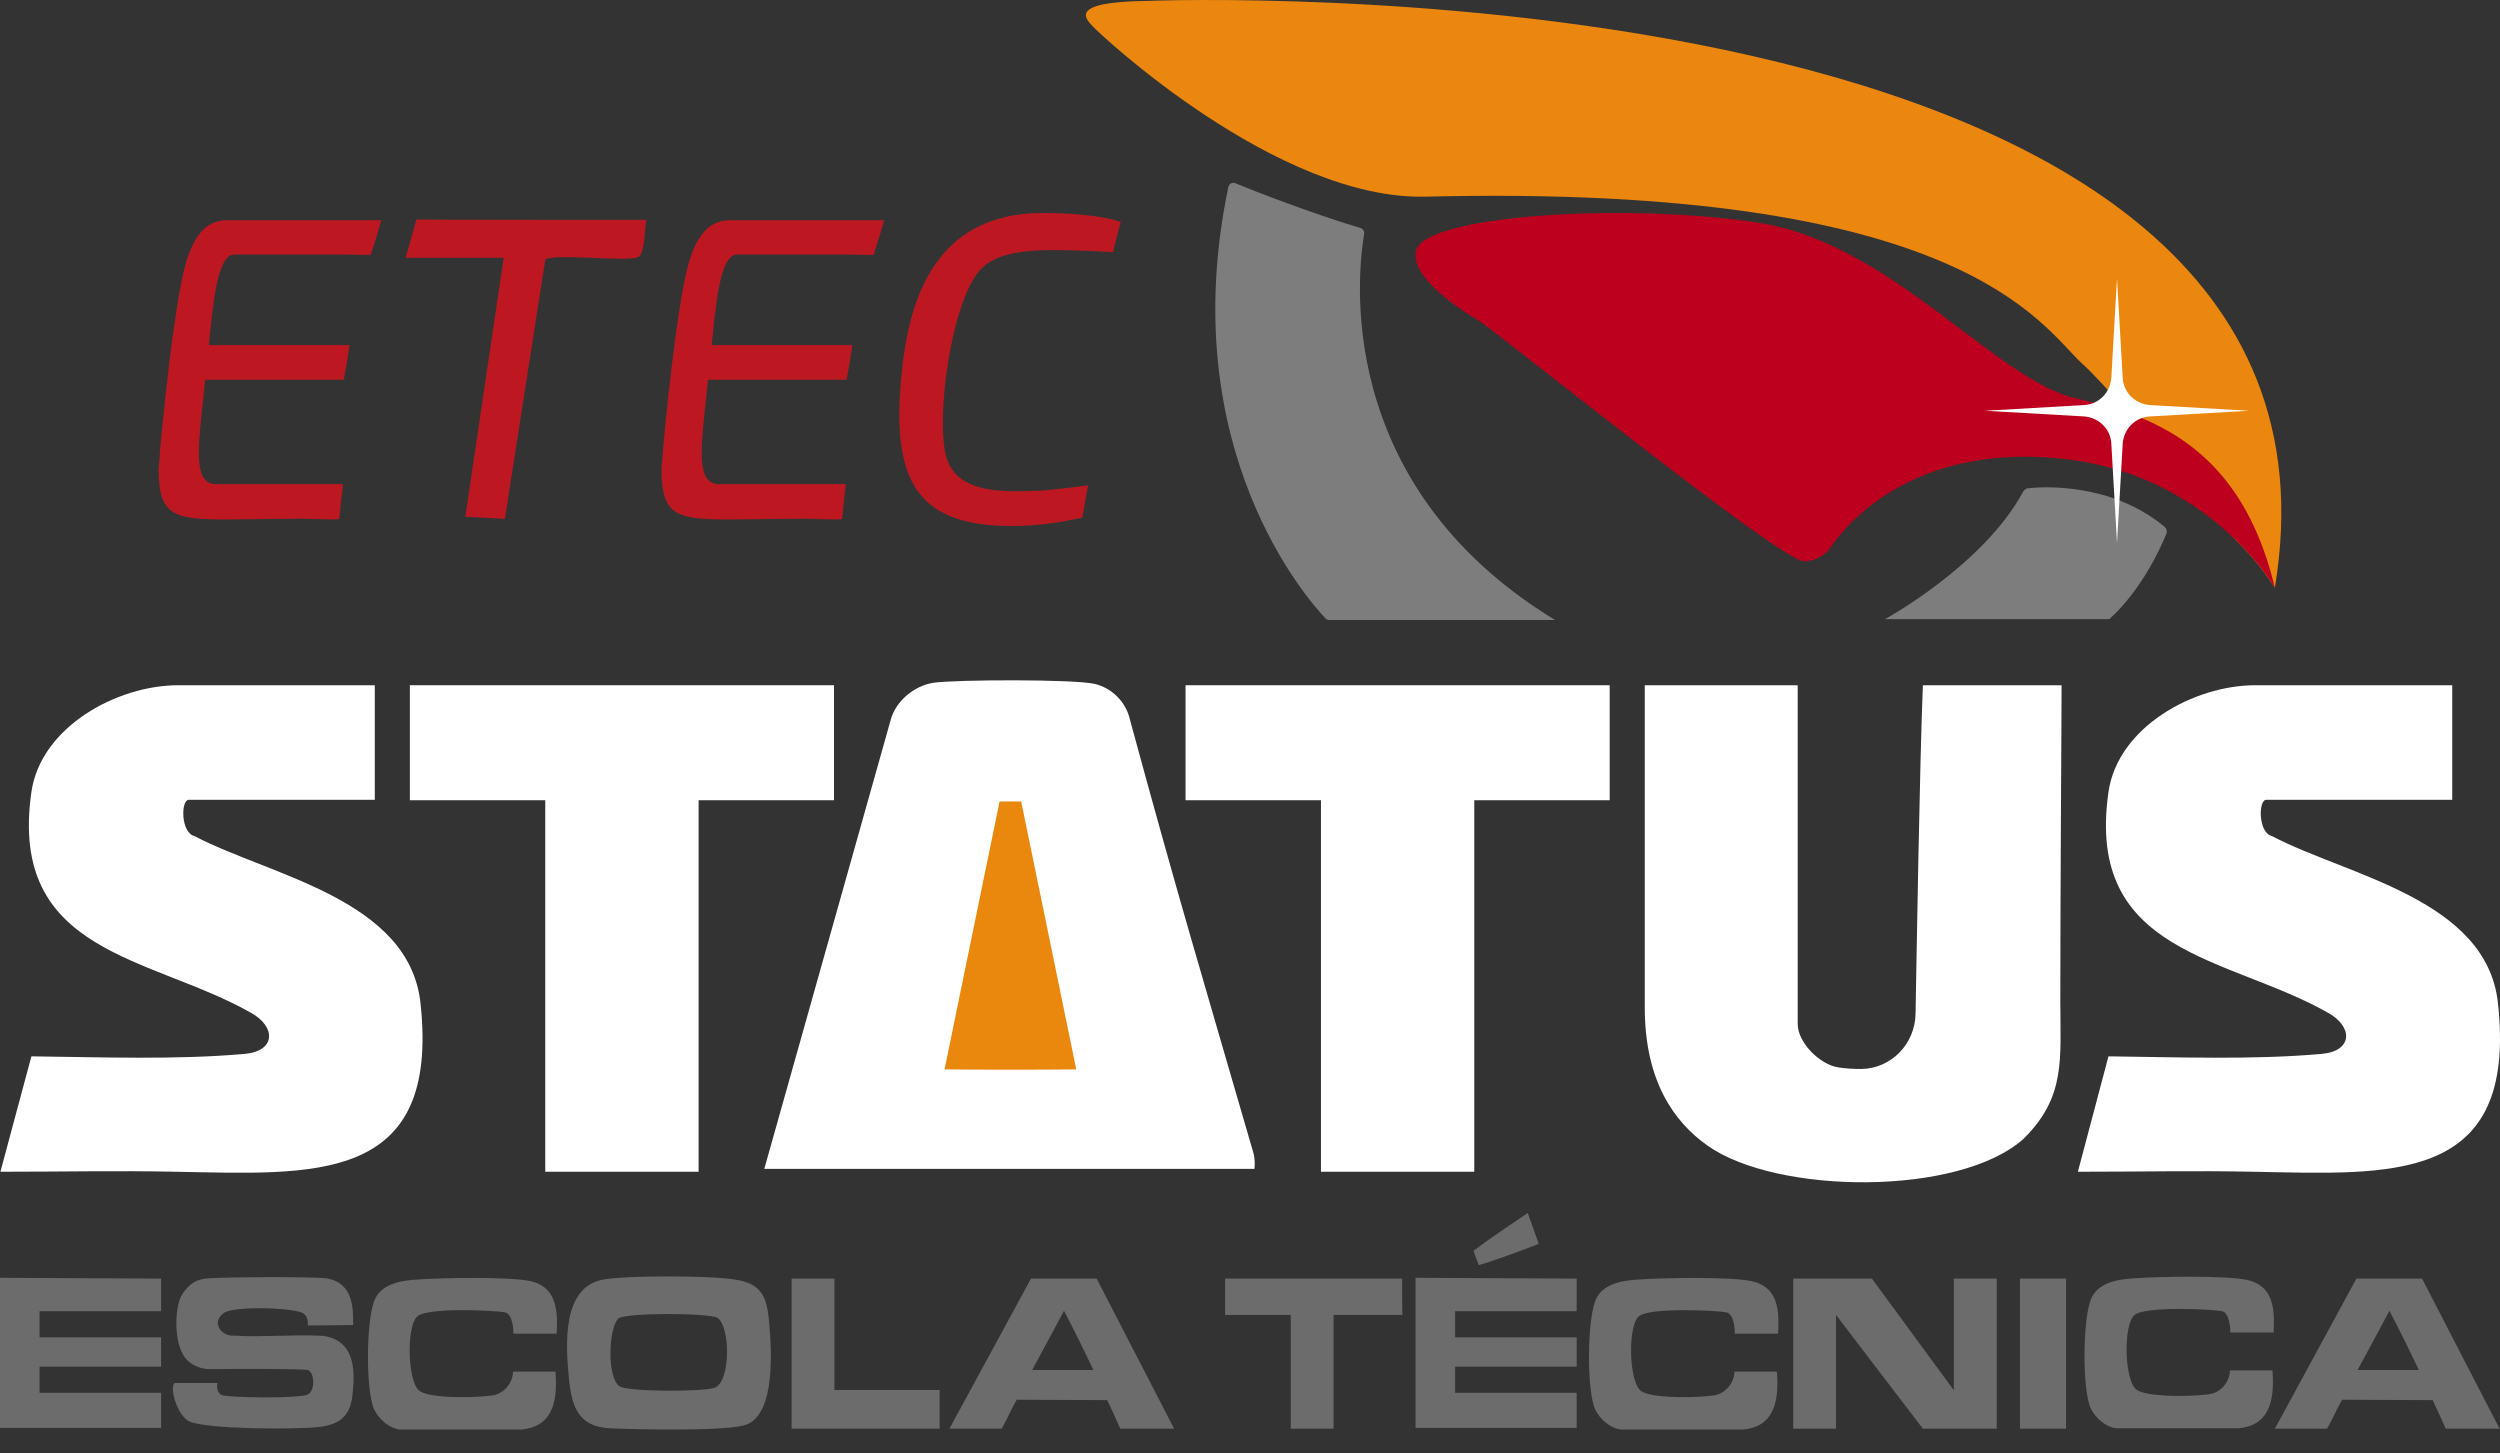
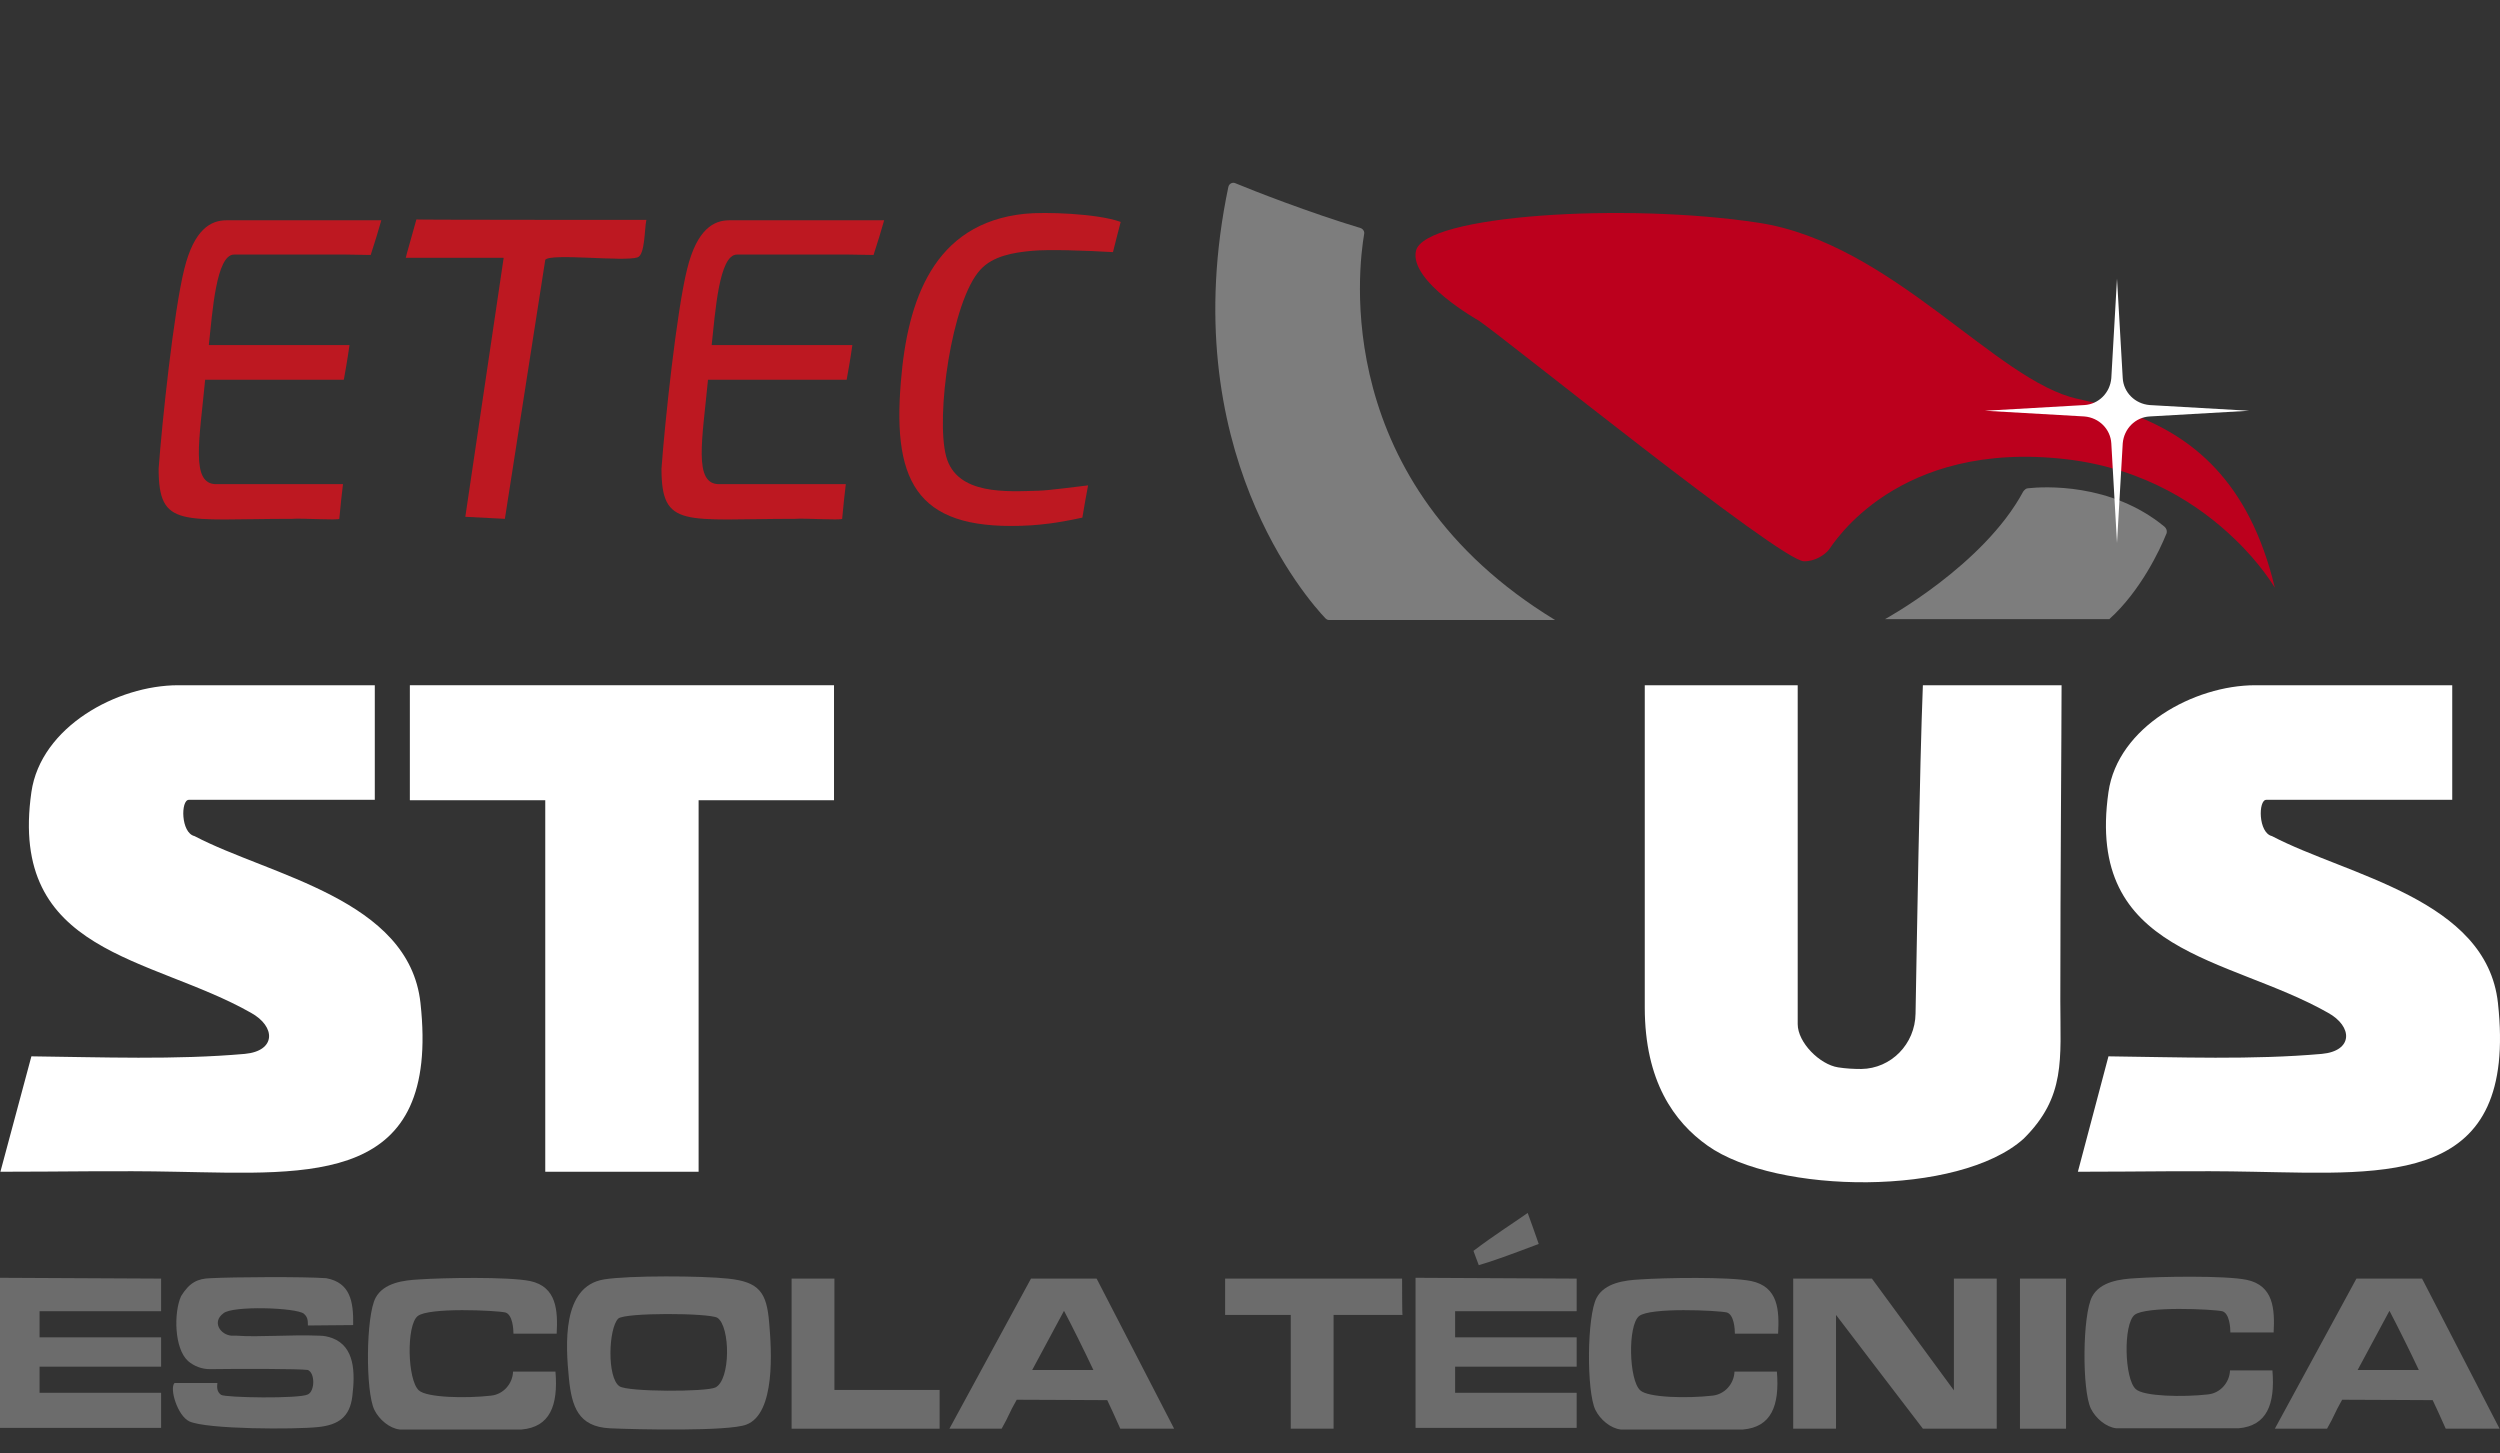
<svg xmlns="http://www.w3.org/2000/svg" width="86" height="50" viewBox="0 0 86 50" fill="none">
  <rect x="0" y="0" width="86" height="50" fill="#333333" stroke="none" />
-   <path d="M78.255 20.219C78.213 20.177 77.778 19.405 76.866 18.535C75.828 17.273 74.369 15.533 73.204 14.2C72.545 13.443 71.984 12.825 71.619 12.502C70.174 11.156 67.466 6.316 49.046 6.765C43.911 6.891 37.795 1.139 37.598 0.914C37.402 0.69 36.63 0.059 39.478 0.031C39.506 0.031 81.902 -1.667 78.255 20.219Z" fill="#EB870E" />
  <path d="M11.911 8.757H8.053C7.435 8.757 7.309 10.735 7.183 11.871H12.023C11.939 12.46 11.869 12.825 11.827 13.064H7.057C6.86 15.14 6.552 16.655 7.435 16.655H11.799C11.742 17.132 11.728 17.258 11.672 17.848C11.616 17.904 10.325 17.82 10.059 17.848C6.243 17.848 5.457 18.198 5.457 16.122C5.57 14.565 5.976 10.707 6.341 9.248C6.678 7.887 7.253 7.578 7.786 7.578H13.117C12.991 8.027 12.921 8.238 12.752 8.771L11.911 8.757Z" fill="#BD1821" />
  <path d="M29.209 8.757H25.351C24.733 8.757 24.607 10.735 24.481 11.871H29.321C29.237 12.46 29.167 12.825 29.125 13.064H24.355C24.158 15.14 23.85 16.655 24.733 16.655H29.096C29.04 17.132 29.026 17.258 28.97 17.848C28.914 17.904 27.623 17.82 27.357 17.848C23.541 17.848 22.755 18.198 22.755 16.122C22.867 14.565 23.274 10.707 23.639 9.248C23.976 7.887 24.551 7.578 25.084 7.578H30.415C30.289 8.027 30.219 8.238 30.05 8.771L29.209 8.757Z" fill="#BD1821" />
  <path d="M35.255 7.354C35.929 7.284 37.739 7.34 38.552 7.634C38.44 8.083 38.426 8.097 38.286 8.673C37.332 8.616 36.041 8.574 35.48 8.63C34.877 8.687 34.161 8.799 33.726 9.276C32.73 10.356 32.183 14.34 32.548 15.701C32.913 17.048 34.652 16.908 35.732 16.88C36.139 16.866 36.925 16.753 37.43 16.697C37.36 17.062 37.304 17.385 37.233 17.806C36.265 18.016 35.816 18.044 35.466 18.072C31.65 18.297 30.682 16.739 30.991 13.12C31.215 10.356 32.099 7.677 35.255 7.354Z" fill="#BD1821" />
  <path d="M22.236 7.564C22.166 7.873 22.194 8.771 21.928 8.855C21.451 9.009 18.925 8.701 18.757 8.939L17.368 17.848L16.007 17.778L17.326 8.869H13.959C13.959 8.869 13.959 8.827 14.324 7.55C14.338 7.564 22.236 7.564 22.236 7.564Z" fill="#BD1821" />
  <path d="M64.394 43.984L67.214 47.828V43.984H68.687V49.147H66.148C65.895 48.824 63.159 45.233 63.159 45.233V49.147H61.686V43.984H64.394Z" fill="#6C6C6C" />
  <path d="M20.777 44.012C21.633 43.872 24.144 43.886 25.042 43.984C26.122 44.096 26.375 44.461 26.459 45.499C26.543 46.439 26.683 48.628 25.673 49.007C25.056 49.245 21.886 49.175 20.974 49.133C19.893 49.077 19.669 48.389 19.571 47.421C19.459 46.271 19.318 44.251 20.777 44.012ZM21.268 45.359C20.931 45.696 20.875 47.393 21.31 47.688C21.591 47.884 24.285 47.884 24.607 47.73C25.14 47.477 25.126 45.626 24.677 45.331C24.369 45.163 21.507 45.148 21.268 45.359Z" fill="#6C6C6C" />
  <path d="M12.149 45.583C11.686 45.583 10.943 45.597 10.592 45.597C10.592 45.401 10.578 45.303 10.452 45.191C10.185 44.98 7.997 44.91 7.688 45.176C7.281 45.471 7.576 45.92 7.969 45.948C7.997 45.948 8.123 45.948 8.151 45.948C8.909 46.004 9.989 45.906 10.999 45.948C11.139 45.948 11.279 45.976 11.434 46.032C12.205 46.327 12.219 47.211 12.121 48.024C12.037 48.754 11.63 49.02 10.943 49.091C10.171 49.175 7.113 49.175 6.51 48.894C6.103 48.698 5.822 47.758 6.004 47.575H7.478C7.464 47.702 7.449 47.87 7.604 47.982C7.744 48.081 10.297 48.123 10.592 47.968C10.831 47.856 10.845 47.239 10.592 47.127C10.311 47.084 8.165 47.084 7.225 47.099C6.944 47.099 6.678 47 6.467 46.818C5.99 46.383 5.976 45.148 6.229 44.587C6.524 44.11 6.804 43.984 7.239 43.97C8.039 43.928 10.452 43.914 11.223 43.97C12.051 44.124 12.163 44.77 12.149 45.583Z" fill="#6C6C6C" />
  <path d="M54.237 43.984V45.106H50.056V46.004H54.237V47.014H50.056V47.912H54.237V49.119H48.695V43.956L54.237 43.984Z" fill="#6C6C6C" />
  <path d="M5.542 43.984V45.106H1.361V46.004H5.542V47.014H1.361V47.912H5.542V49.119H0V43.956L5.542 43.984Z" fill="#6C6C6C" />
  <path d="M78.213 45.836H76.725C76.725 45.682 76.698 45.176 76.445 45.106C76.122 45.036 73.807 44.924 73.429 45.233C73.036 45.555 73.078 47.435 73.471 47.786C73.737 48.038 75.098 48.066 75.954 47.968C76.375 47.926 76.697 47.562 76.712 47.141C76.852 47.141 77.89 47.141 78.171 47.141C78.269 48.319 77.974 49.049 77.006 49.133H72.797C72.447 49.091 72.096 48.796 71.927 48.459C71.619 47.828 71.633 45.233 71.97 44.601C72.25 44.082 72.938 43.998 73.471 43.97C74.284 43.914 76.529 43.872 77.287 44.026C78.213 44.222 78.255 45.036 78.213 45.836Z" fill="#6C6C6C" />
  <path d="M61.167 45.878H59.68C59.68 45.724 59.652 45.219 59.4 45.148C59.077 45.078 56.762 44.966 56.383 45.275C55.99 45.597 56.032 47.477 56.425 47.828C56.692 48.081 58.053 48.109 58.908 48.01C59.329 47.968 59.652 47.604 59.666 47.183C59.806 47.183 60.844 47.183 61.125 47.183C61.223 48.361 60.929 49.091 59.961 49.175H55.752C55.401 49.133 55.05 48.838 54.882 48.502C54.574 47.87 54.587 45.275 54.924 44.643C55.205 44.124 55.892 44.04 56.425 44.012C57.239 43.956 59.484 43.914 60.241 44.068C61.181 44.265 61.209 45.078 61.167 45.878Z" fill="#6C6C6C" />
  <path d="M19.15 45.878H17.663C17.663 45.724 17.635 45.219 17.382 45.148C17.059 45.078 14.745 44.966 14.366 45.275C13.973 45.597 14.015 47.477 14.408 47.828C14.675 48.081 16.035 48.109 16.891 48.01C17.312 47.968 17.635 47.604 17.649 47.183C17.789 47.183 18.827 47.183 19.108 47.183C19.206 48.361 18.911 49.091 17.943 49.175H13.749C13.398 49.133 13.047 48.838 12.879 48.502C12.57 47.87 12.584 45.275 12.921 44.643C13.201 44.124 13.889 44.04 14.422 44.012C15.236 43.956 17.48 43.914 18.238 44.068C19.15 44.265 19.192 45.078 19.15 45.878Z" fill="#6C6C6C" />
  <path d="M78.255 49.147L81.061 43.984H83.319L85.985 49.147H84.133C83.894 48.614 83.824 48.459 83.684 48.165C82.674 48.165 81.902 48.151 80.57 48.151C80.289 48.642 80.317 48.684 80.05 49.147H78.255ZM83.207 47.127C82.884 46.439 82.435 45.541 82.197 45.092L81.103 47.127H83.207Z" fill="#6C6C6C" />
  <path d="M32.66 49.147L35.466 43.984H37.724L40.39 49.147H38.538C38.3 48.614 38.23 48.459 38.089 48.165C37.079 48.165 36.307 48.151 34.975 48.151C34.694 48.642 34.722 48.684 34.456 49.147H32.66ZM37.612 47.127C37.289 46.439 36.841 45.541 36.602 45.092L35.508 47.127H37.612Z" fill="#6C6C6C" />
  <path d="M48.232 43.984C48.232 43.984 48.232 45.233 48.246 45.233H45.875V49.147H44.402V45.233H42.144V43.984H48.232Z" fill="#6C6C6C" />
  <path d="M28.704 43.984V47.814H32.323V49.147H27.231V43.984H28.704Z" fill="#6C6C6C" />
  <path d="M50.87 43.521C50.8 43.325 50.758 43.24 50.687 43.03C51.389 42.497 52.034 42.09 52.553 41.725C52.75 42.258 52.736 42.244 52.932 42.792C52.006 43.142 51.319 43.395 50.87 43.521Z" fill="#6C6C6C" />
  <path d="M71.072 43.984H69.487V49.147H71.072V43.984Z" fill="#6C6C6C" />
-   <path d="M43.154 40.21H26.291L30.64 24.764C30.808 24.119 31.453 23.586 32.113 23.487C32.898 23.375 36.995 23.361 37.668 23.529C38.243 23.67 38.721 24.133 38.861 24.722C40.53 30.867 41.316 33.448 43.126 39.691C43.168 39.873 43.168 40.042 43.154 40.21Z" fill="white" />
  <path d="M61.841 23.572V35.23C61.841 35.861 62.598 36.619 63.23 36.717C63.496 36.759 63.763 36.773 64.029 36.773C65.053 36.759 65.881 35.917 65.895 34.865C65.937 32.592 66.035 26.363 66.147 23.572H70.918C70.918 25.017 70.875 30.179 70.875 34.43C70.875 36.436 71.072 37.727 69.613 39.172C67.396 41.164 61.111 41.094 58.74 39.41C57.59 38.597 56.58 37.194 56.58 34.655V23.572H61.841Z" fill="white" />
  <path d="M12.893 23.572V27.514H6.496C6.215 27.514 6.215 28.65 6.692 28.762C9.287 30.123 14.071 30.923 14.464 34.5C15.152 40.771 10.76 40.392 6.033 40.308C4.026 40.266 2.273 40.308 0.014 40.308L1.08 36.338C3.479 36.366 6.047 36.464 8.418 36.254C9.498 36.156 9.498 35.314 8.628 34.837C5.191 32.887 0.281 32.831 1.08 27.247C1.403 25.003 4.026 23.572 6.131 23.572C6.145 23.572 12.893 23.572 12.893 23.572Z" fill="white" />
  <path d="M84.357 23.572V27.514H77.96C77.68 27.514 77.68 28.65 78.156 28.762C80.752 30.123 85.536 30.923 85.929 34.5C86.616 40.771 82.225 40.392 77.497 40.308C75.491 40.266 73.737 40.308 71.479 40.308L72.531 36.338C74.93 36.366 77.497 36.464 79.868 36.254C80.948 36.156 80.948 35.314 80.079 34.837C76.641 32.887 71.731 32.845 72.531 27.247C72.853 25.003 75.477 23.572 77.581 23.572H84.357Z" fill="white" />
  <path d="M28.69 23.572V27.528H24.032V40.308H18.757V27.528H14.099V23.572H28.69Z" fill="white" />
-   <path d="M55.373 23.572V27.528H50.715V40.308H45.441V27.528H40.783V23.572H55.373Z" fill="white" />
-   <path d="M32.492 36.787L34.386 27.57H35.129L37.023 36.787C35.522 36.801 33.965 36.801 32.492 36.787Z" fill="#EA870D" />
  <path d="M78.255 20.219C78.227 20.177 77.778 19.405 76.866 18.535C75.716 17.427 73.822 16.122 71.1 15.8C65.25 15.112 63.061 18.718 62.921 18.9C62.795 19.068 62.444 19.321 62.051 19.307C61.223 19.279 51.768 11.633 50.87 11.03C50.87 11.03 48.471 9.683 48.709 8.631C48.99 7.396 55.906 6.961 60.494 7.663C65.081 8.364 68.673 13.12 71.479 13.723C72.068 13.849 72.643 14.004 73.204 14.2C75.393 14.986 77.371 16.529 78.255 20.219Z" fill="#BC001D" />
  <path d="M45.595 21.271C45.034 20.682 40.362 15.463 42.256 6.428C42.284 6.316 42.396 6.26 42.494 6.302C43.098 6.554 45.034 7.312 46.801 7.845C46.886 7.873 46.942 7.957 46.928 8.041C46.731 9.206 45.749 16.613 53.493 21.327H45.707C45.665 21.327 45.623 21.299 45.595 21.271Z" fill="#7D7D7D" />
  <path d="M64.843 21.299C64.843 21.299 68.238 19.447 69.599 16.908C69.641 16.852 69.697 16.796 69.767 16.796C70.3 16.739 72.615 16.599 74.453 18.114C74.537 18.184 74.565 18.297 74.509 18.395C74.312 18.886 73.639 20.331 72.559 21.299H64.843Z" fill="#7D7D7D" />
  <path d="M77.371 14.13L73.948 14.326C73.457 14.354 73.064 14.747 73.022 15.252L72.825 18.675L72.629 15.252C72.601 14.761 72.208 14.368 71.703 14.326L68.28 14.13L71.703 13.934C72.194 13.905 72.587 13.513 72.629 13.008L72.825 9.584L73.022 13.008C73.05 13.499 73.443 13.891 73.948 13.934L77.371 14.13Z" fill="white" />
</svg>